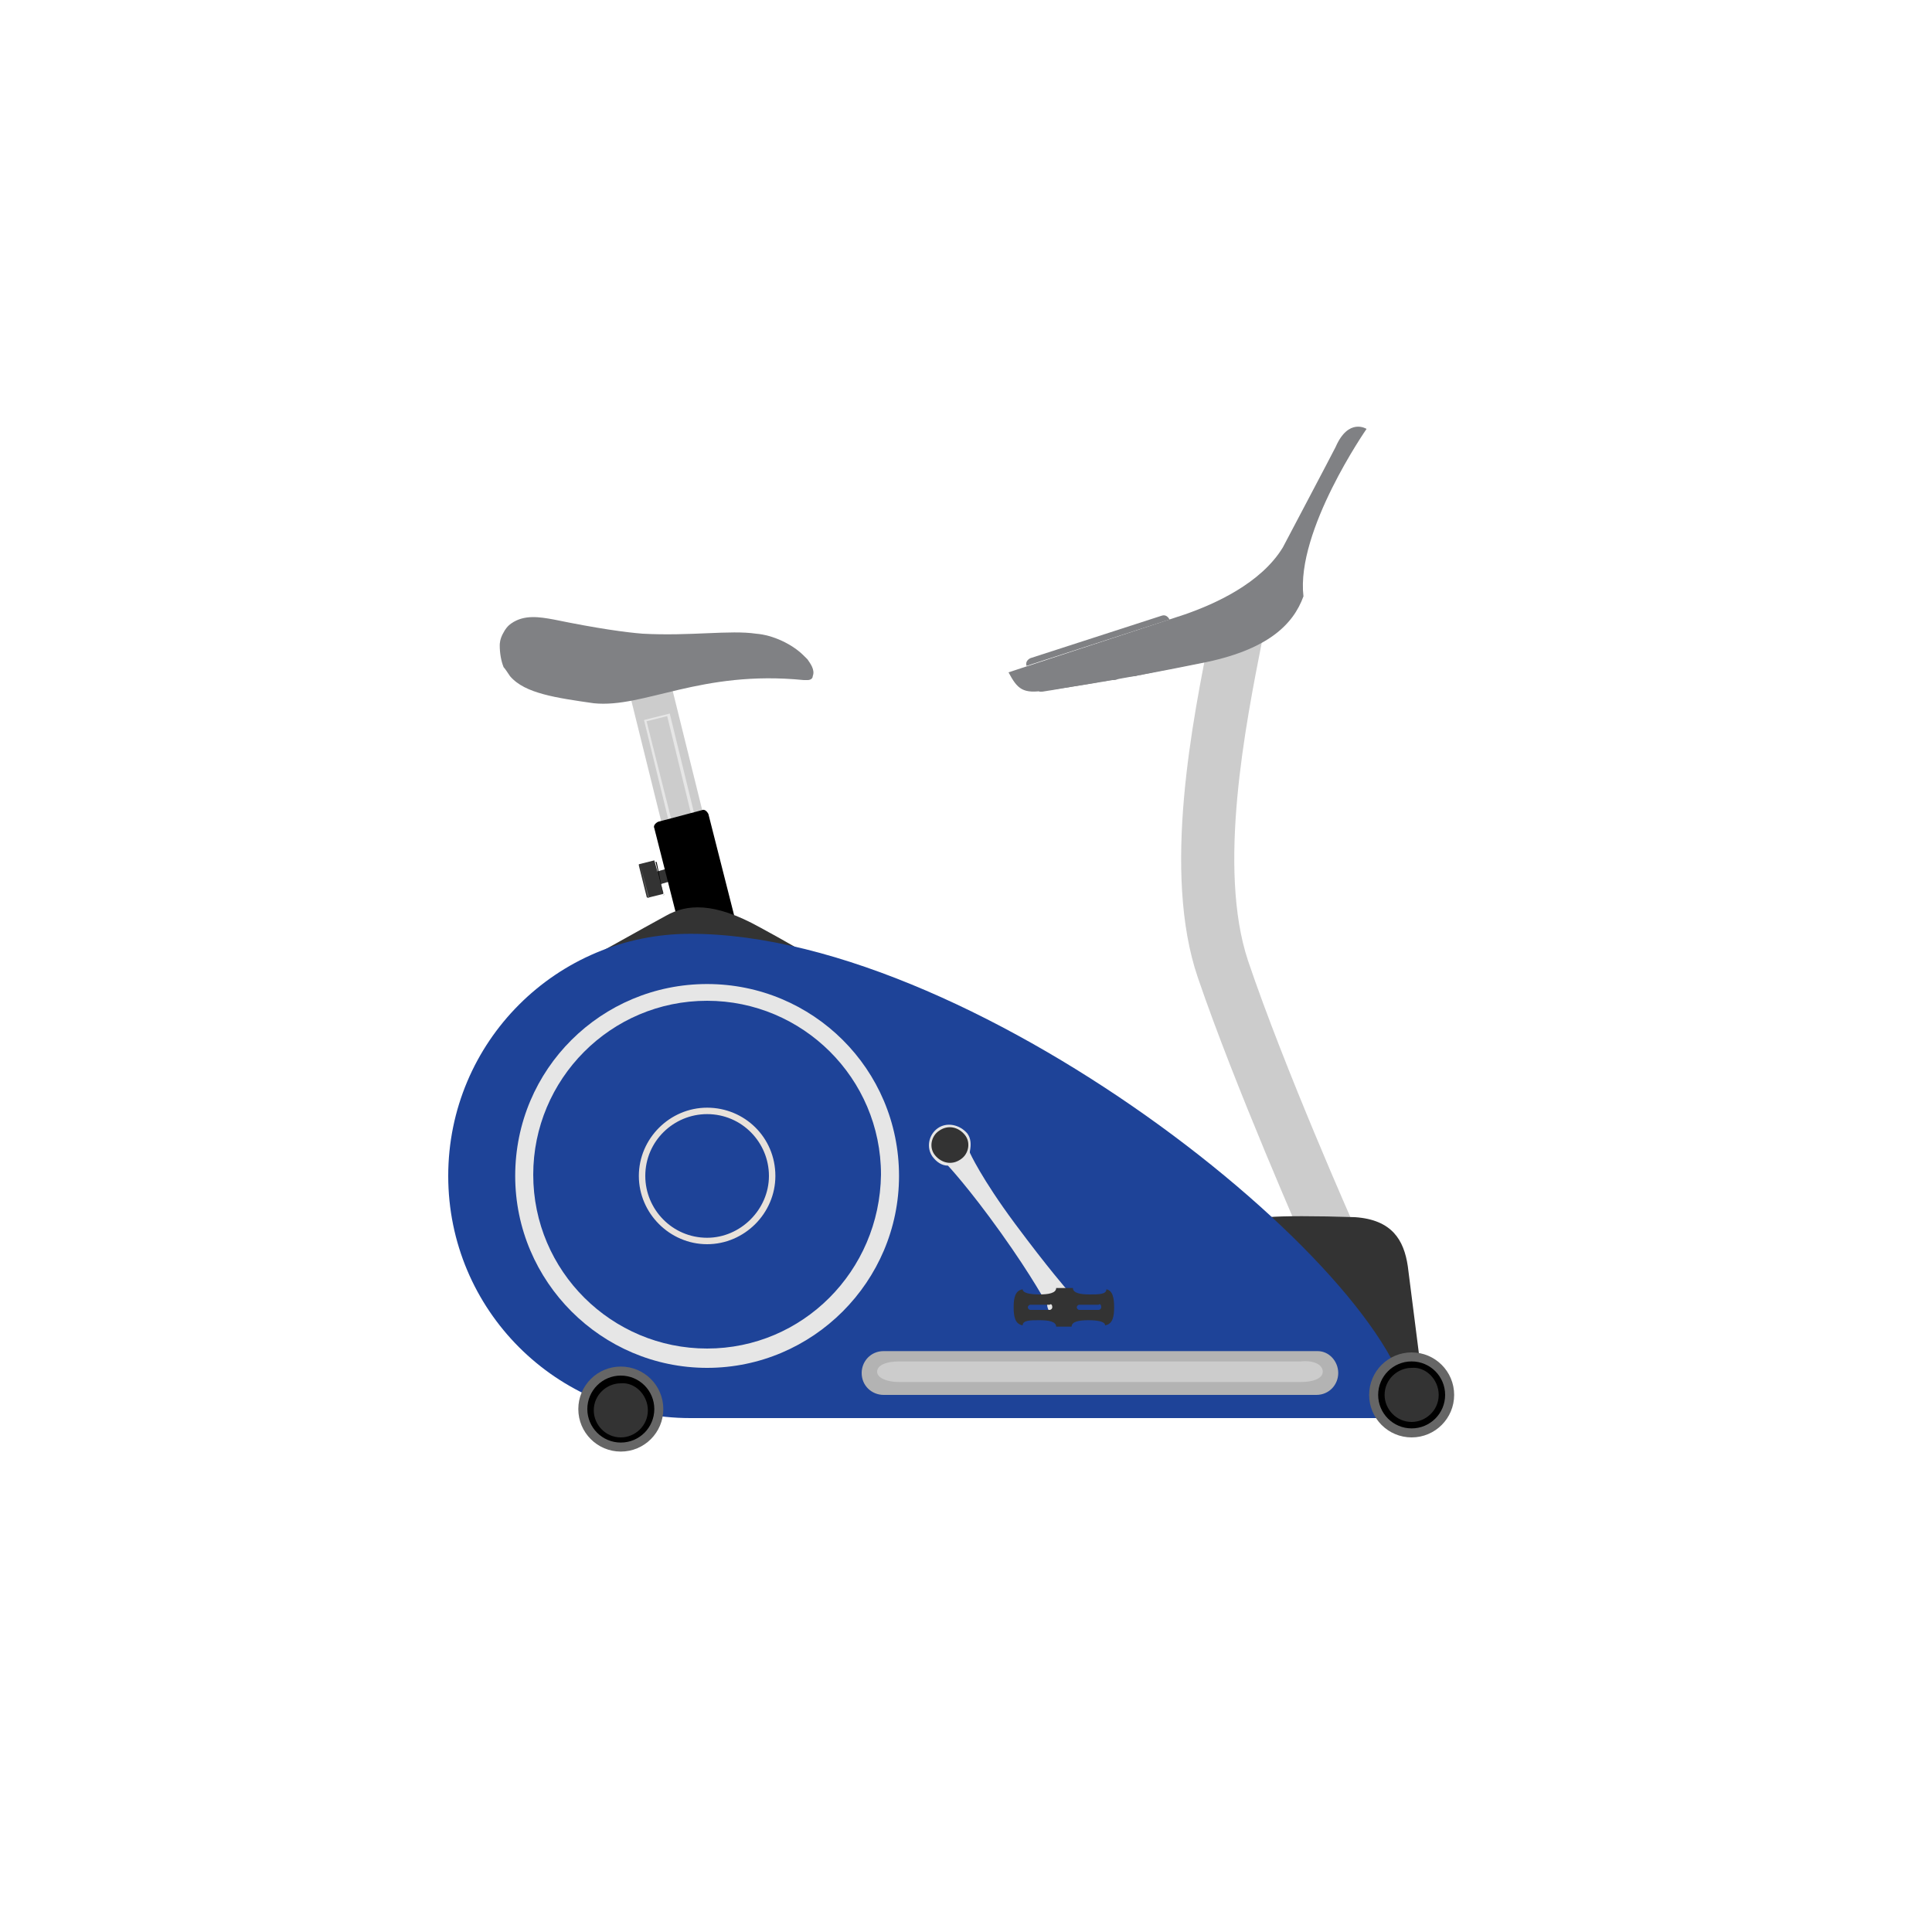
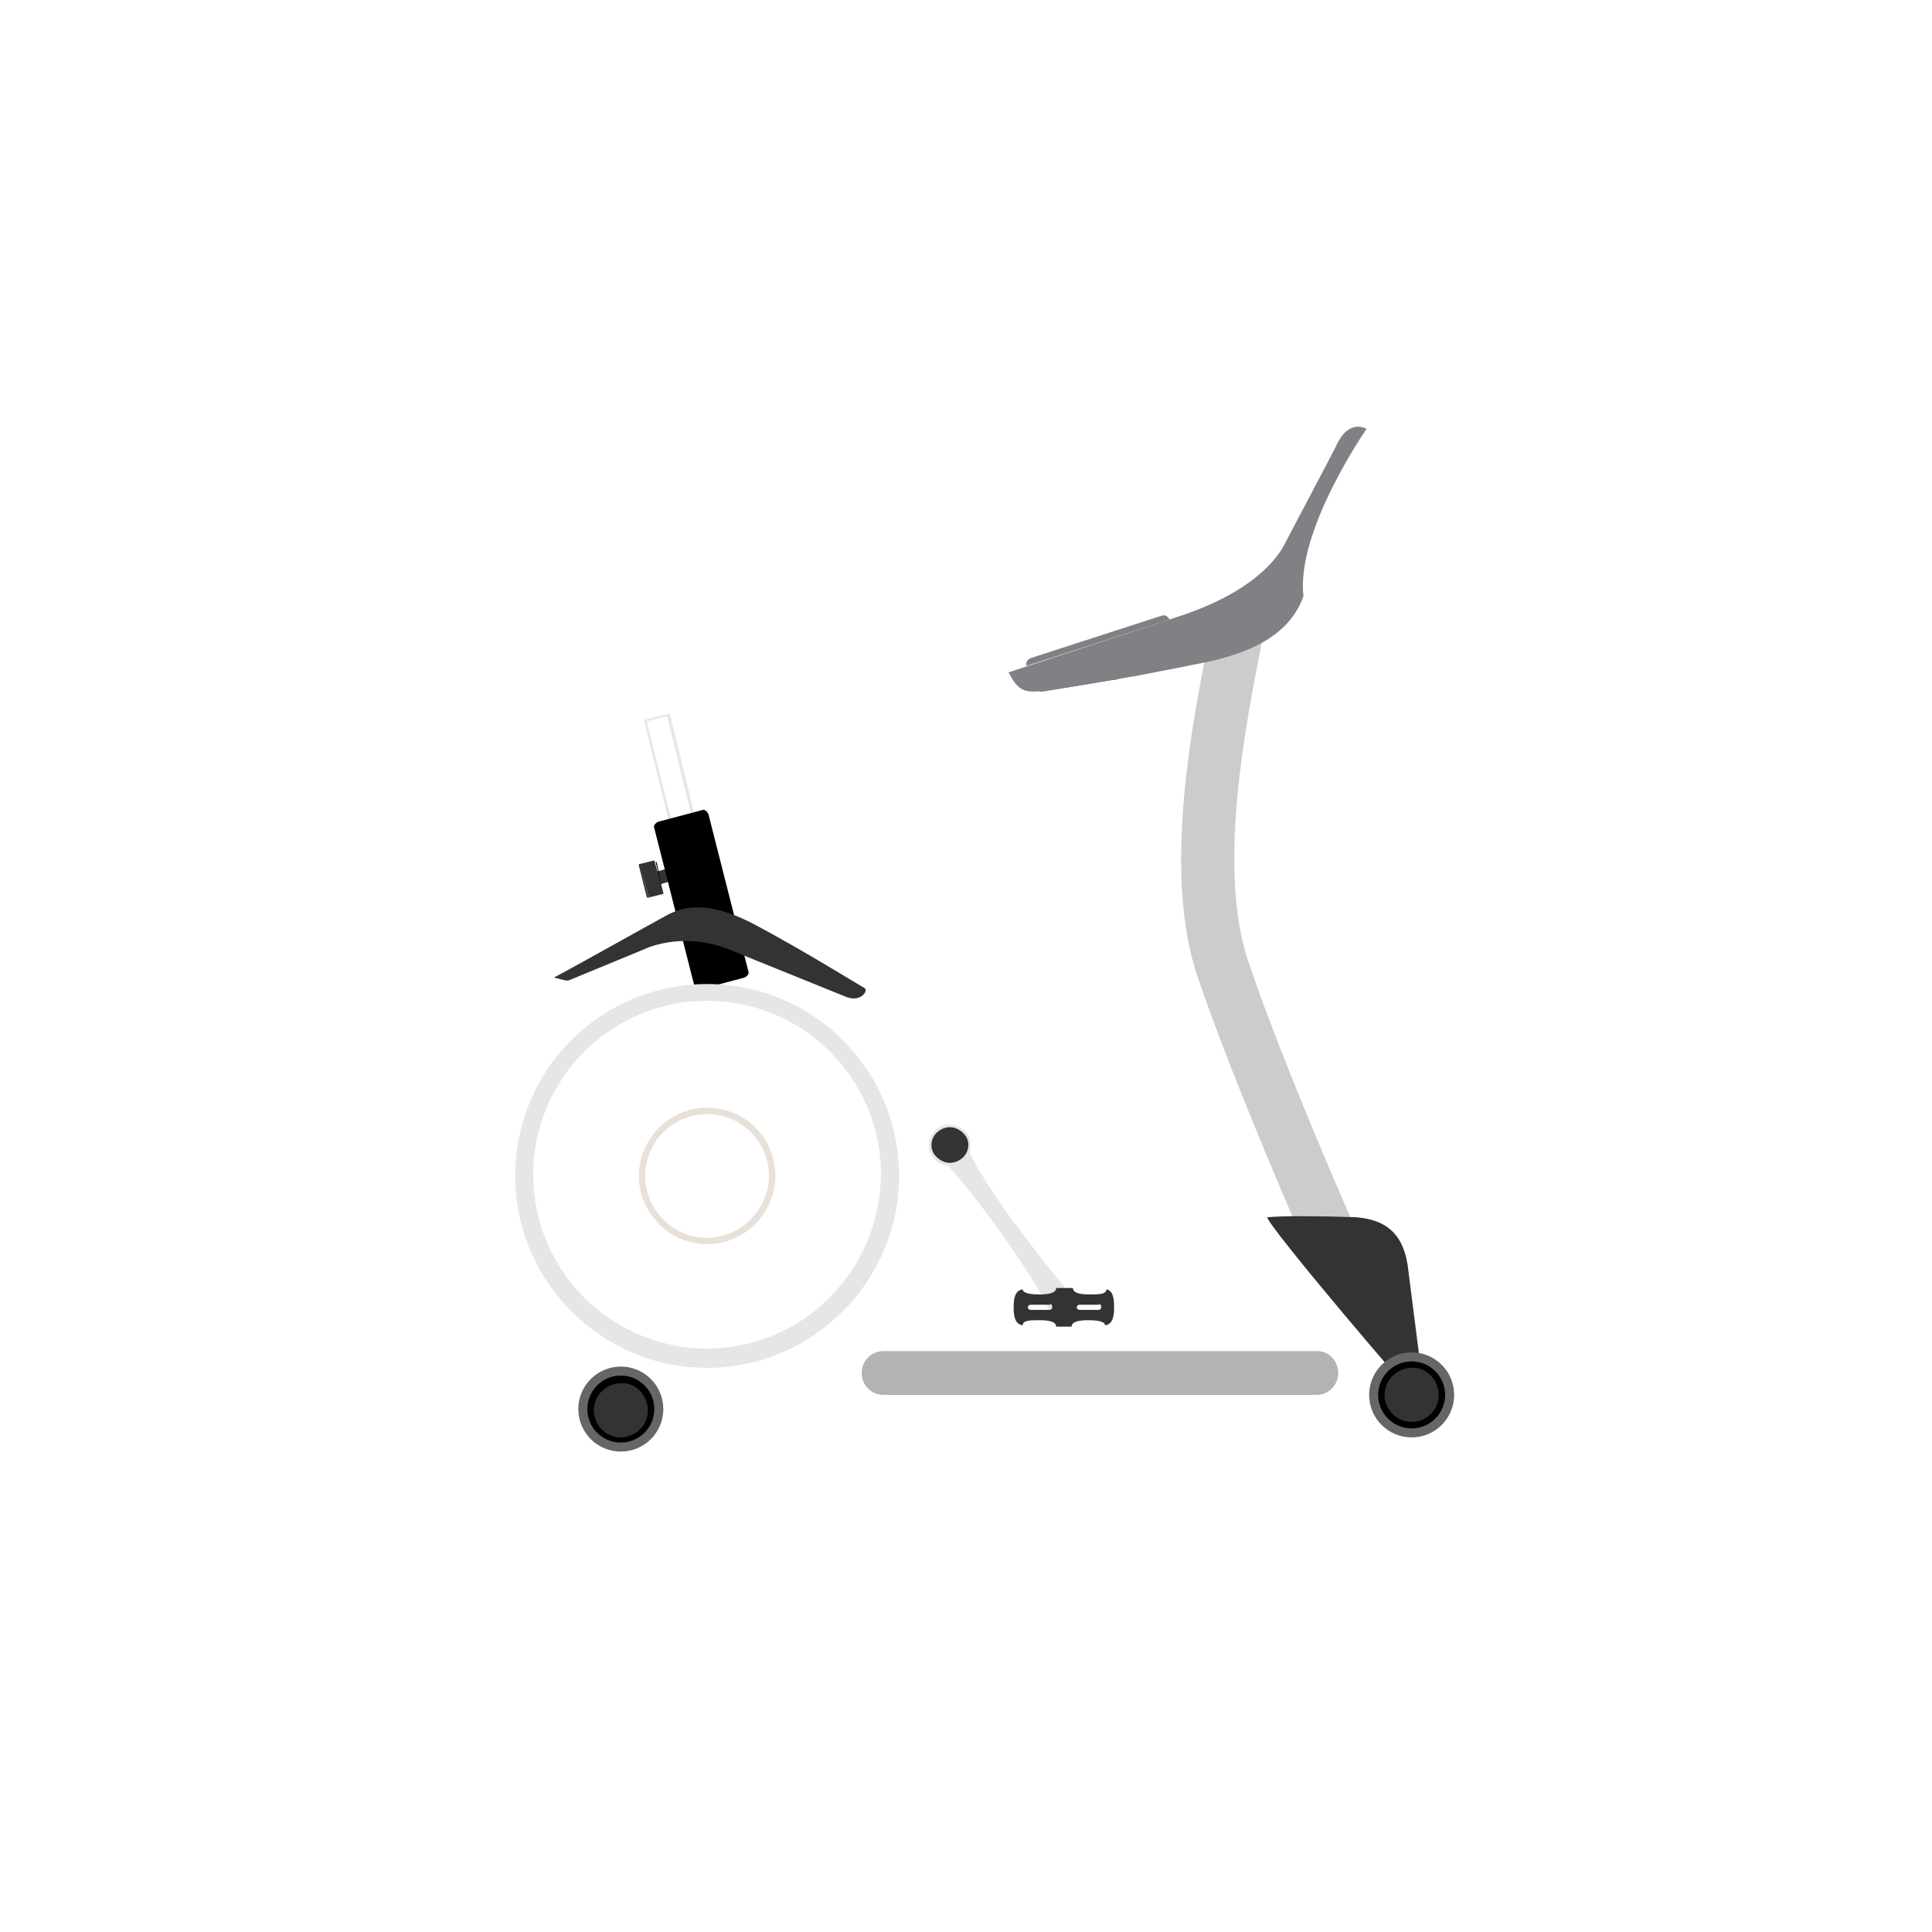
<svg xmlns="http://www.w3.org/2000/svg" version="1.1" id="Layer_1" x="0" y="0" viewBox="0 0 150 150" xml:space="preserve">
  <style>
    .st0{fill:#ccc}.st1{fill:#808184}.st2{fill:#333}.st3{fill:#666}.st4{fill:#e6e6e6}
  </style>
  <path class="st0" d="M101.4 96.9c-.2-.5-5.5-12.5-8.4-21-2.8-8.2-.4-20 1-27 .1-.7.3-1.4.4-2l4 .8c-.1.6-.2 1.3-.4 2-1.3 6.6-3.5 17.7-1.1 24.9 2.8 8.3 8.2 20.5 8.3 20.7l-3.8 1.6z" />
  <path class="st1" d="M106.1 33.3s-5.5 7.9-4.9 13c-.8 2.2-2.8 4.2-8 5.2-5.4 1.1-10.2 1.9-12 2.1-1.8.3-2.2-.1-2.9-1.4L92 47.7c2.3-.8 5.9-2.4 7.6-5.2 0 0 3.8-7.2 4.1-7.8 1-2.3 2.4-1.4 2.4-1.4z" />
  <path class="st1" d="M105.4 34.3c-.5.2-1 .4-1.1.6-.3.5-4.1 7.8-4.1 7.8-1.7 2.8-4.3 4.3-6.6 5.2 0 0-10.6 3.5-11.9 3.9s-1.3 1.6-1 1.9h.2c.8-.1 2.3-.4 4.2-.7.1 0 .3-.1.5-.1.3 0 .5-.1.8-.1.1 0 .3 0 .4-.1.4-.1.9-.2 1.3-.2.1 0 .3-.1.5-.1.3-.1.6-.1.9-.2.2 0 .3-.1.5-.1l1.5-.3 1.5-.3c5.2-1 7.2-3.1 8-5.2-.3-4 3-9.8 4.4-12z" />
  <path class="st1" d="M90.8 48.1c-.1-.2-.3-.4-.6-.3L80 51.1c-.2.1-.4.3-.3.6l11.1-3.6z" />
-   <path class="st0" d="M48.3 51.5l3.2-.8 5.3 21.4-3.2.8-5.3-21.4z" />
  <path class="st2" d="M52.6 67.2c.4-.1.7 0 .8.3s-.2.6-.6.7l-1.7.5c-.4.1-.7 0-.8-.3s.2-.6.6-.7l1.7-.5z" />
  <path class="st2" d="M50.8 66.8s.1 0 0 0l.7 2.5v.1l-1.2.3s-.1 0-.1-.1l-.6-2.4v-.1l1.2-.3z" />
  <path class="st3" d="M49.7 67.1s-.1.1 0 0l.6 2.5c0 .1.1.1.1.1l-.7-2.6z" />
  <path d="M51.5 69.5c.1 0 .1-.1 0 0L51 67c0-.1-.1-.1-.1-.1l.6 2.6z" />
  <path class="st4" d="M53.5 69.1L50.2 56l1.6-.4L55 68.7l-1.5.4m-.2.3l2-.5L52 55.4l-2 .5 3.3 13.5z" />
  <path d="M58.1 75.4c.1.2-.1.4-.3.5l-3.4.9c-.2.1-.4-.1-.5-.3l-3.1-12.2c-.1-.2.1-.4.3-.5l3.4-.9c.2-.1.4.1.5.3l3.1 12.2z" />
  <path class="st2" d="M50.5 73.5s-5.8 2.4-6.3 2.6c-.2.1-.7-.1-1.2-.2 1.9-1 7.4-4.1 8.7-4.8 1.6-.9 3.7-1.1 7.3.9 3.7 2 6.9 4 8.1 4.7l.1.1c.1.3-.5 1-1.5.6s-8.9-3.6-8.9-3.6c-1.6-.7-3.9-1.1-6.3-.3zm60.2 35.8c-.3-2.4-1.2-9.4-1.4-11-.3-2-1.2-3.6-4.1-3.8-3-.1-5.7-.1-6.7 0h-.1c-.3.3 11.9 14.7 12.3 14.8z" />
-   <path d="M109.5 110.1H53.6c-10.4 0-18.8-8.4-18.8-18.8s8.4-18.8 18.8-18.8c22.7 0 55.9 27.2 55.9 37.6z" fill="#1e4398" />
  <circle class="st3" cx="109.6" cy="108.3" r="3.3" />
  <circle cx="109.6" cy="108.3" r="2.6" />
  <path class="st2" d="M111.7 108.3c0 1.2-1 2.1-2.1 2.1-1.2 0-2.1-1-2.1-2.1 0-1.2 1-2.1 2.1-2.1 1.1-.1 2.1.9 2.1 2.1z" />
  <circle class="st3" cx="48.2" cy="109.4" r="3.3" />
  <circle cx="48.2" cy="109.4" r="2.6" />
  <path class="st2" d="M50.3 109.5c0 1.2-1 2.1-2.1 2.1-1.2 0-2.1-1-2.1-2.1 0-1.2 1-2.1 2.1-2.1 1.1-.1 2.1.9 2.1 2.1z" />
  <path class="st4" d="M54.9 76.4C46.7 76.4 40 83 40 91.3c0 8.2 6.7 14.9 14.9 14.9s14.9-6.7 14.9-14.9c0-8.3-6.7-14.9-14.9-14.9zm0 28.3c-7.4 0-13.5-6-13.5-13.5 0-7.4 6-13.5 13.5-13.5 7.4 0 13.5 6 13.5 13.5-.1 7.5-6.1 13.5-13.5 13.5z" />
  <path d="M54.9 86c-2.9 0-5.3 2.4-5.3 5.3s2.4 5.3 5.3 5.3 5.3-2.4 5.3-5.3c0-3-2.4-5.3-5.3-5.3zm0 10.1c-2.7 0-4.8-2.2-4.8-4.8 0-2.7 2.2-4.8 4.8-4.8 2.7 0 4.8 2.2 4.8 4.8 0 2.6-2.2 4.8-4.8 4.8z" fill="#e8e1da" />
-   <path class="st1" d="M39.6 52.5c.6.7 1.5 1.1 2.6 1.4 1.1.3 2.5.5 3.9.7 3.9.4 8.3-2.6 16.3-1.8h.3c.2 0 .4-.1.4-.3.2-.5-.2-1-.4-1.3l-.3-.3c-.9-.9-2.4-1.6-3.7-1.7-2-.3-5.1.2-8.8 0-1.3-.1-3.5-.4-6.9-1.1-1.1-.2-2.3-.4-3.3.3-.3.2-.5.5-.6.7-.3.5-.3.9-.3 1 0 .6.1 1.2.3 1.7.1.1.3.4.5.7z" />
  <path class="st4" d="M72.8 87.6c-.7.5-.9 1.5-.4 2.2.3.4.7.7 1.2.7 0 0 1.6 1.7 4.1 5.2s3.6 5.6 3.6 5.6c0 .2.1.4.2.6.4.5 1.1.6 1.6.3.5-.4.6-1.1.3-1.6-.1-.2-.3-.3-.5-.4 0 0-1.5-1.7-4.1-5.2s-3.5-5.5-3.5-5.5v-.1c.1-.5.1-1-.2-1.4-.6-.7-1.6-.9-2.3-.4z" />
  <path class="st2" d="M72.9 87.8c-.6.4-.8 1.3-.3 1.9s1.3.8 2 .3c.6-.4.8-1.3.3-1.9s-1.3-.8-2-.3zm13 12.3c0 .4-.6.4-1.3.4-.7 0-1.3-.1-1.3-.5H82c0 .4-.6.5-1.3.5-.7 0-1.3-.1-1.3-.4-.6.1-.7.7-.7 1.4s.1 1.3.7 1.4c0-.4.6-.4 1.3-.4.7 0 1.3.1 1.3.5h1.2c0-.4.6-.5 1.3-.5.7 0 1.3.1 1.3.4.6-.1.7-.7.7-1.4s-.1-1.3-.6-1.4zm-4.2 1.4c0 .1-.1.2-.2.2H80c-.1 0-.2-.1-.2-.2s.1-.2.2-.2h1.5c.1-.1.2 0 .2.2zm3.8 0c0 .1-.1.2-.2.2h-1.5c-.1 0-.2-.1-.2-.2s.1-.2.2-.2h1.5c.1-.1.2 0 .2.2z" />
  <path d="M103.9 106.6c0 .9-.7 1.7-1.7 1.7H68.6c-.9 0-1.7-.7-1.7-1.7 0-.9.7-1.7 1.7-1.7h33.7c.9 0 1.6.8 1.6 1.7z" fill="#b3b3b3" />
-   <path class="st0" d="M102.7 106.5c0 .5-.7.8-1.7.8H69.8c-.9 0-1.7-.3-1.7-.8s.7-.8 1.7-.8H101c.9-.1 1.7.2 1.7.8z" />
</svg>